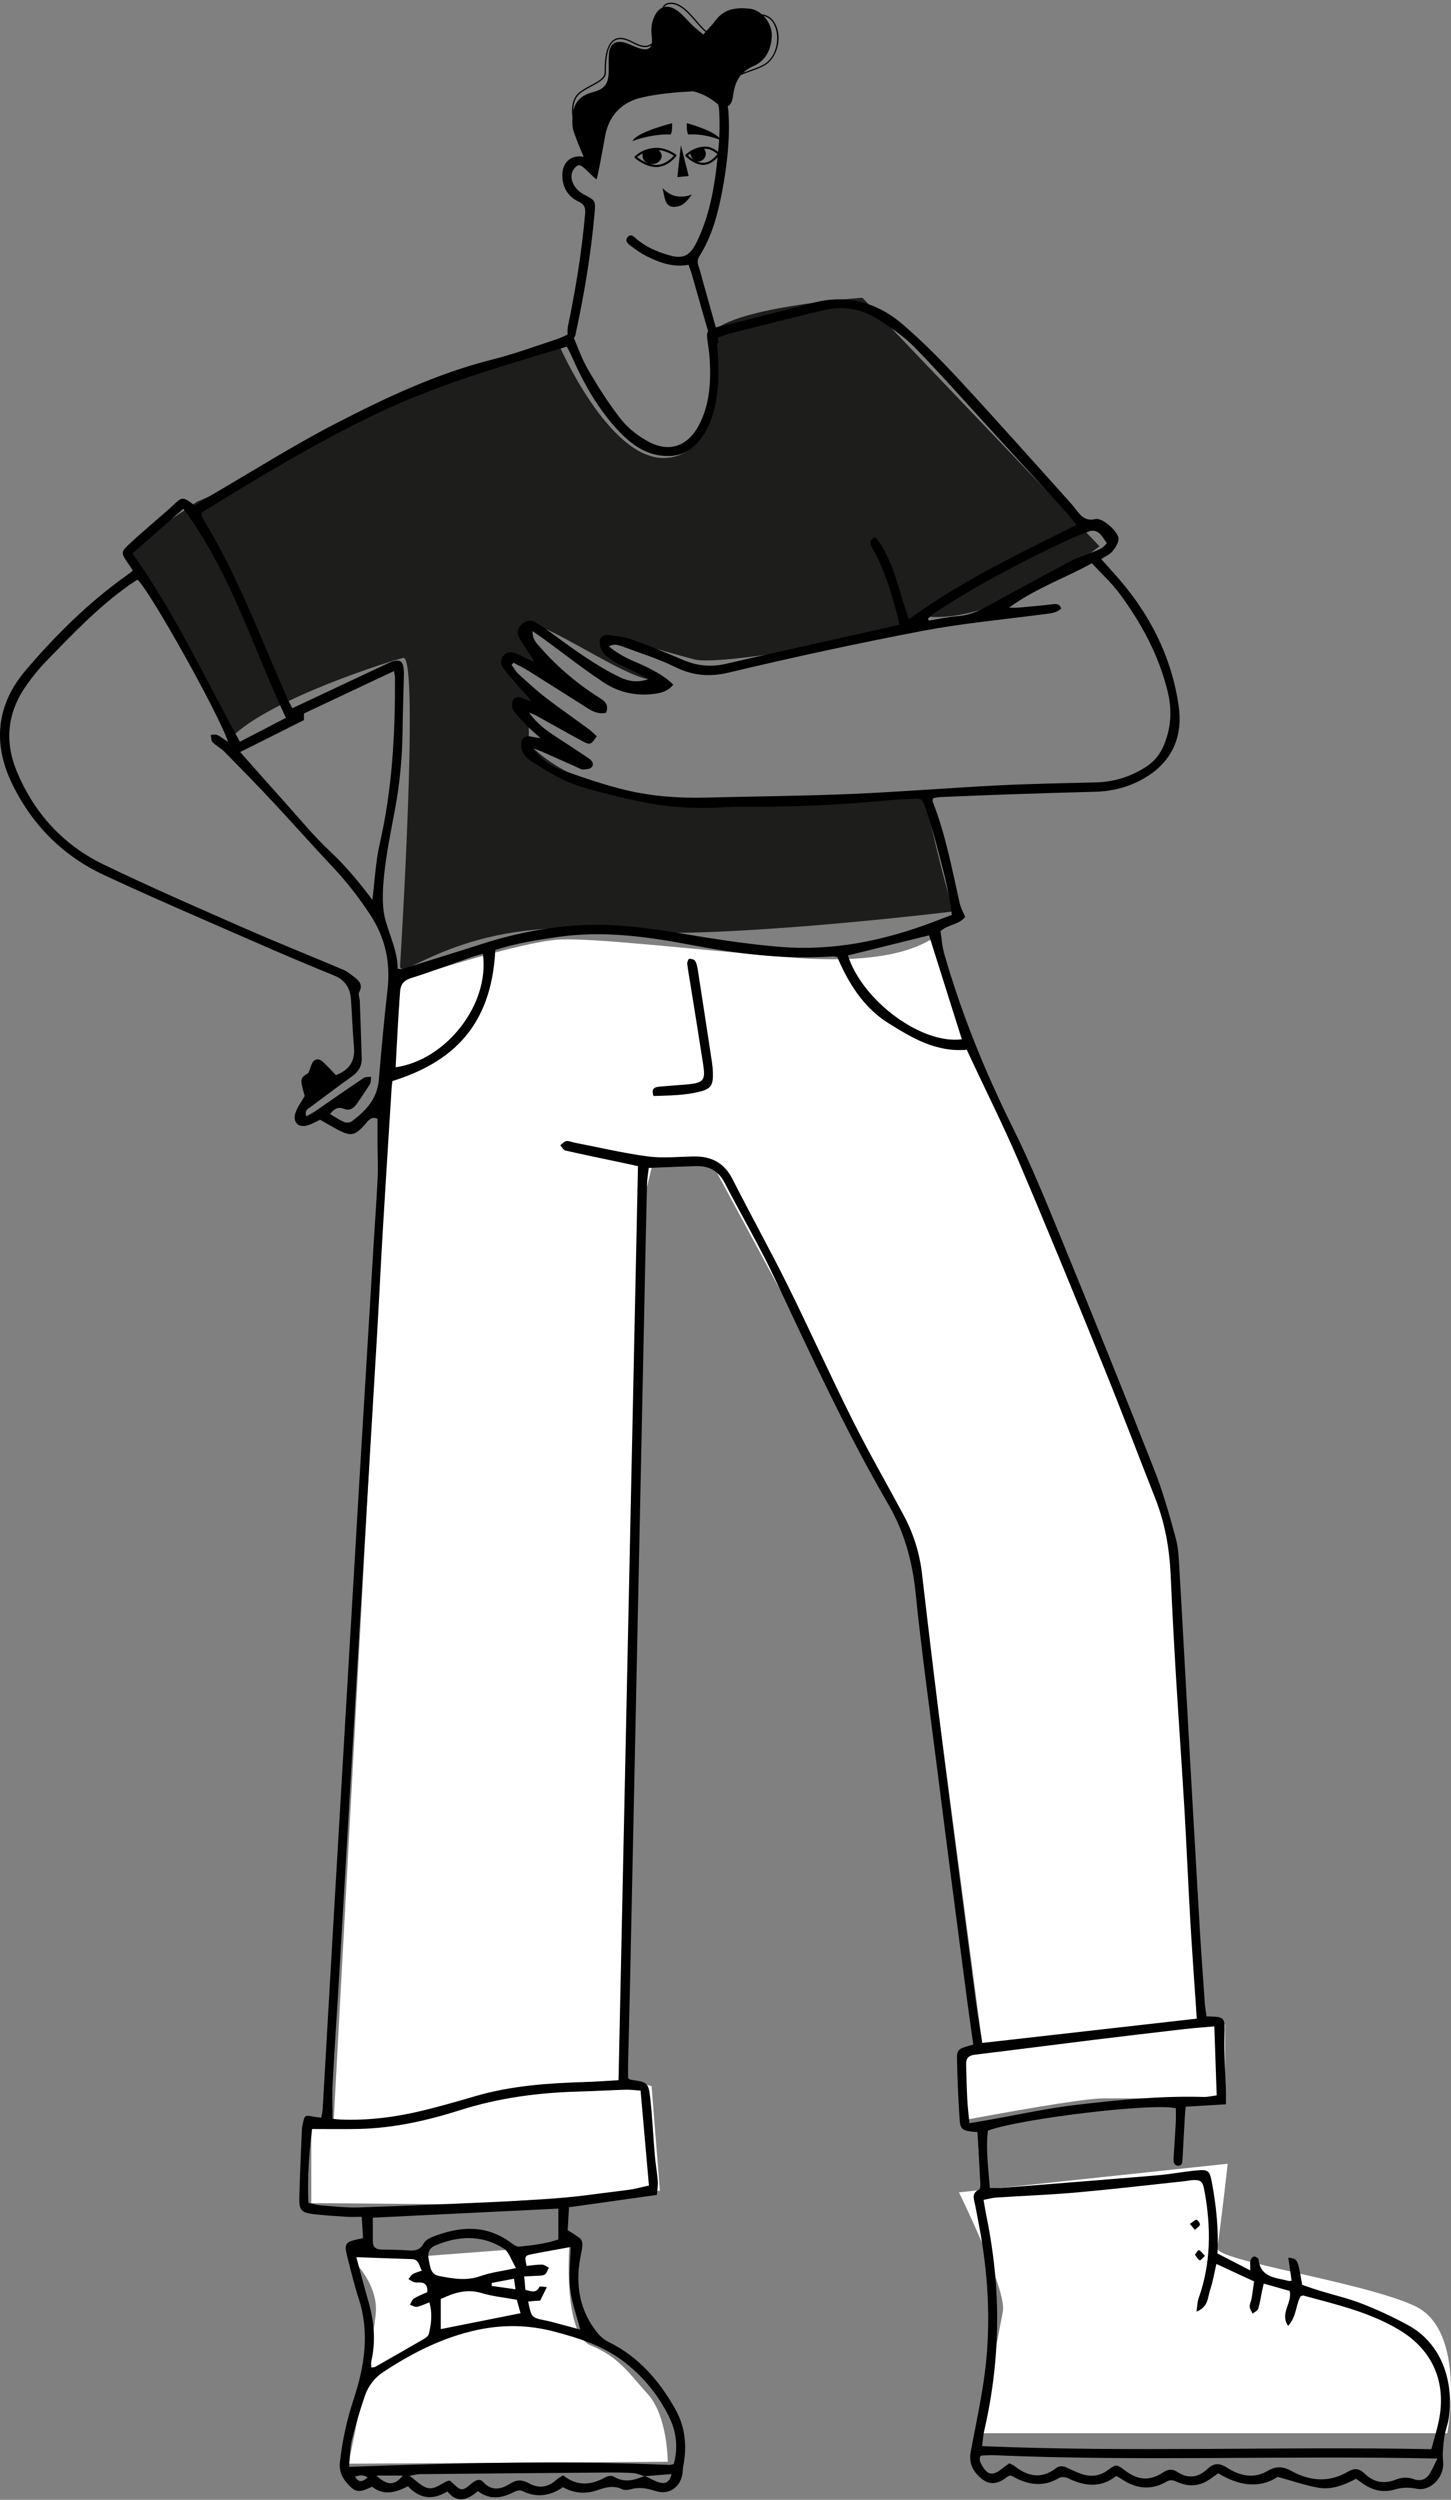
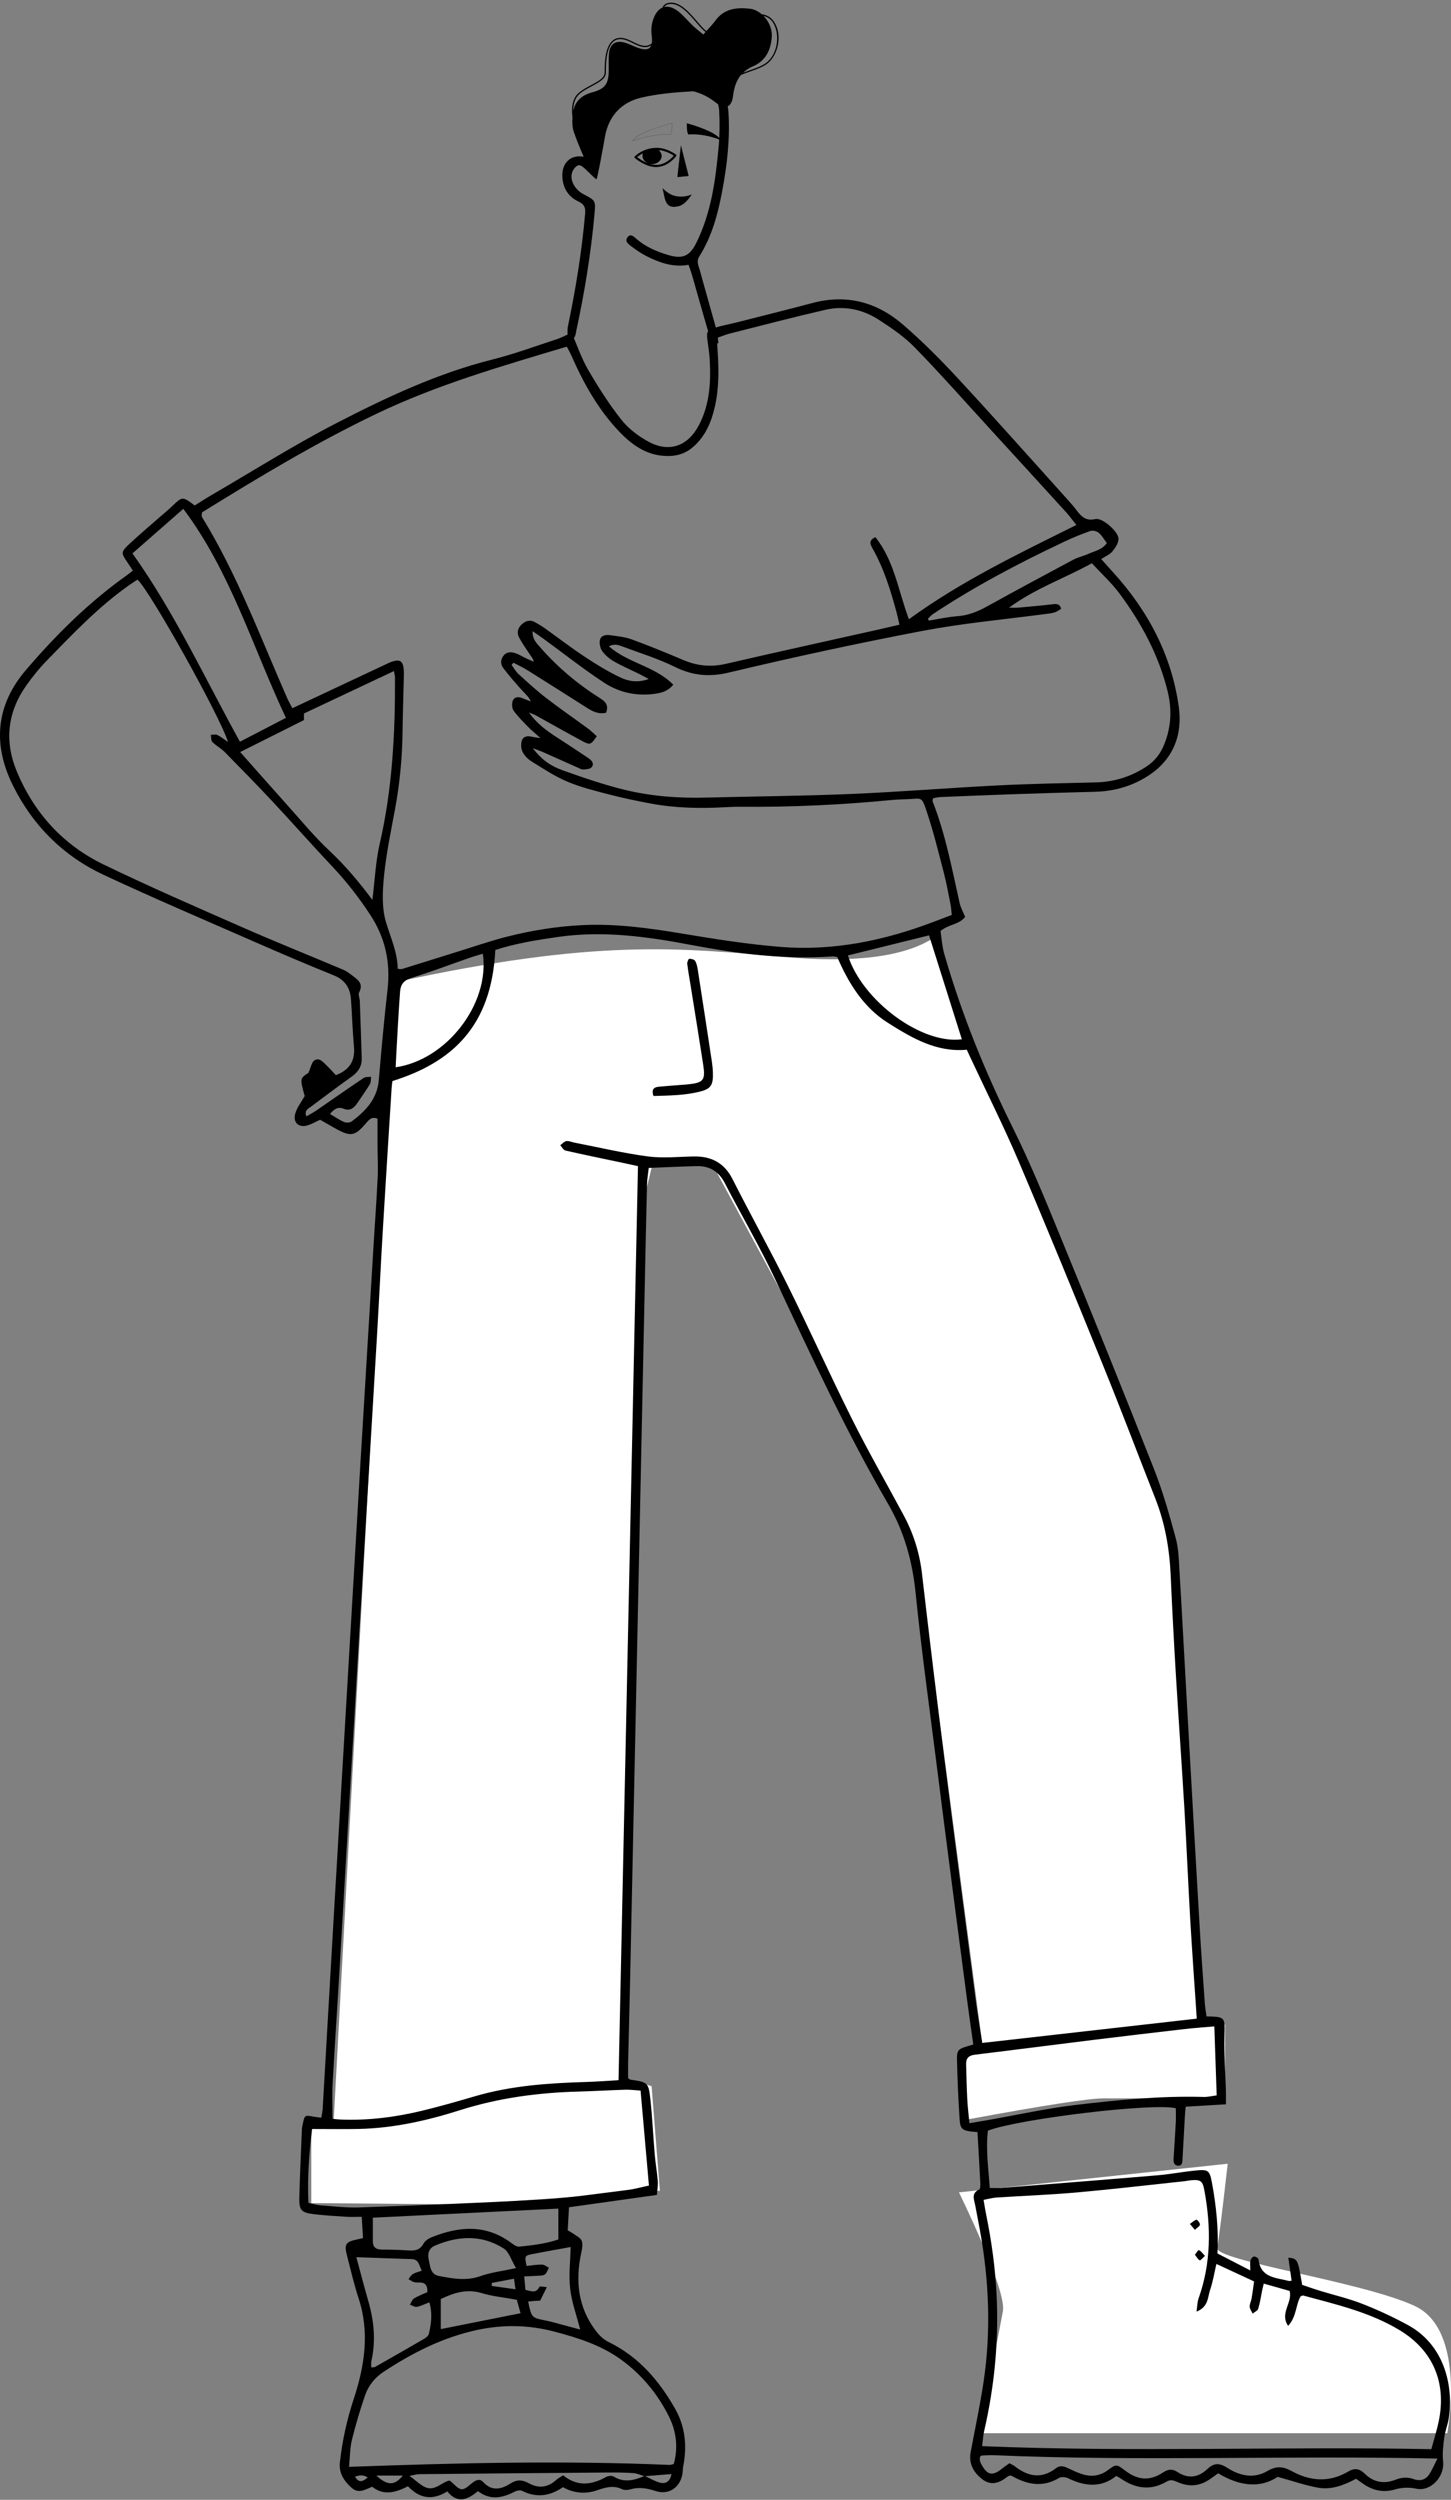
<svg xmlns="http://www.w3.org/2000/svg" width="338" height="582" viewBox="0 0 338 582" fill="none">
  <rect x="0" y="0" width="338" height="582" fill="#808080" stroke="none" />
-   <path fill-rule="evenodd" clip-rule="evenodd" d="M92.09 228.672C112.424 222.199 125.321 218.88 130.782 218.717C138.972 218.472 158.294 220.683 182.698 222.81C198.968 224.228 210.494 222.782 217.275 218.472L269.094 348.175C271.659 353.699 272.941 357.329 272.941 359.066C272.941 360.802 274.936 398.224 278.926 471.331H285.366V485.702V488.531C269.962 488.531 260.528 488.531 257.062 488.531C253.597 488.531 243.052 490.164 225.427 493.43L224.323 477.396L228.764 475.48L213.815 362.284L197.945 330.357L166.007 271.166H151.959L149.202 282.539L144.584 483.532L151.788 485.702L153.712 510.024L108.992 513.218L72.511 512.917V493.43H77.744L92.09 228.672Z" fill="white" />
-   <path fill-rule="evenodd" clip-rule="evenodd" d="M130.274 80.444C130.274 80.444 88.471 91.834 78.909 99.16C67.182 108.142 45.949 116.77 45.949 116.77L29.238 128.15C29.238 128.15 43.788 153.227 53.712 171.884C62.689 162.536 92.525 153.417 93.944 153.168C97.744 152.501 93.204 224.748 93.204 224.748C92.836 229.376 107.725 212.878 142.684 216.683C165.264 219.141 222.175 212.185 222.175 212.185C222.175 212.185 219.576 205.049 215.133 184.055C215.068 183.75 147.186 197.313 123.495 173.473C122.769 172.742 123.667 164.947 122.672 164.57C121.599 164.165 138.743 171.048 137.644 170.617C124.151 165.332 119.114 158.815 118.394 153.149C118.299 152.4 140.399 164.674 139.947 164.067C138.946 162.724 121.192 149.621 122.343 145.759C123.544 141.729 150.854 161.992 153.109 157.556C154.103 155.6 142.056 152.354 140.838 150.753C137.028 145.74 153.109 151.344 161.859 153.544C168.464 155.205 214.184 146.899 216.511 143.607C233.723 144.689 256.127 127.188 256.127 127.188L200.892 69.323C200.892 69.323 168.589 71.521 165.297 78.239C167.848 85.806 167.701 106.308 154.754 106.624C141.806 106.94 130.274 80.444 130.274 80.444Z" fill="#1D1D1B" />
+   <path fill-rule="evenodd" clip-rule="evenodd" d="M92.09 228.672C138.972 218.472 158.294 220.683 182.698 222.81C198.968 224.228 210.494 222.782 217.275 218.472L269.094 348.175C271.659 353.699 272.941 357.329 272.941 359.066C272.941 360.802 274.936 398.224 278.926 471.331H285.366V485.702V488.531C269.962 488.531 260.528 488.531 257.062 488.531C253.597 488.531 243.052 490.164 225.427 493.43L224.323 477.396L228.764 475.48L213.815 362.284L197.945 330.357L166.007 271.166H151.959L149.202 282.539L144.584 483.532L151.788 485.702L153.712 510.024L108.992 513.218L72.511 512.917V493.43H77.744L92.09 228.672Z" fill="white" />
  <path fill-rule="evenodd" clip-rule="evenodd" d="M223.381 510.412C223.381 510.412 234.546 533.088 233.62 538.099C232.696 543.108 228.083 566.486 228.083 566.486H337.141C337.141 566.486 341.749 542.543 329.559 536.865C317.368 531.188 282.918 526.329 283.527 523.324C284.138 520.318 285.982 503.749 285.982 503.749L223.381 510.412Z" fill="white" />
-   <path fill-rule="evenodd" clip-rule="evenodd" d="M81.174 573.588C81.174 573.588 86.347 549.127 87.512 538.889C88.405 531.035 80.697 524.683 80.697 524.683L95.759 525.49L132.637 522.688C132.637 522.688 131.021 543.42 137.683 546.092C144.346 548.765 147.021 553.195 150.815 557.297C155.547 562.413 155.547 573.136 155.547 573.136L81.174 573.588Z" fill="white" />
  <path fill-rule="evenodd" clip-rule="evenodd" d="M85.666 576.8C84.598 576.106 83.773 576.241 82.695 576.601C83.662 578.194 84.505 577.732 85.666 576.8ZM87.669 576.346C90.29 578.8 92.005 578.65 93.828 576.346H87.669ZM114.552 531.503C114.548 531.735 114.545 531.968 114.541 532.199C116.305 532.445 118.067 532.693 120.085 532.976C119.935 531.923 119.851 531.324 119.735 530.514C117.895 530.865 116.223 531.183 114.552 531.503ZM121.258 538.553C120.993 537.602 120.676 536.466 120.385 535.417C117.468 534.885 114.755 534.638 112.196 533.863C108.682 532.796 105.667 533.832 102.674 535.249V542.252C108.795 541.034 114.783 539.842 121.258 538.553ZM120.202 528.051C119.091 526.202 118.571 524.265 117.343 523.484C112.214 520.225 106.753 520.499 101.314 522.82C99.858 523.44 99.562 524.742 99.882 526.146C100.227 527.658 100.24 529.501 102.276 529.886C105.469 530.487 108.605 531.083 111.884 529.923C114.396 529.034 117.105 528.722 120.202 528.051ZM135.158 542.357C134.304 539.029 133.169 535.984 132.816 532.85C132.456 529.643 132.862 526.348 132.932 523.137C129.8 523.712 126.78 524.233 123.775 524.829C122.233 525.135 122.18 525.345 122.668 527.548C123.852 527.427 125.051 527.212 126.246 527.227C126.788 527.234 127.325 527.699 127.864 527.955C127.56 528.496 127.371 529.202 126.918 529.526C126.479 529.839 125.772 529.791 125.177 529.836C124.214 529.908 123.248 529.926 122.11 529.973C122.226 531.25 122.309 532.163 122.395 533.108C123.742 533.438 124.88 534.002 125.662 532.398C125.751 532.217 126.622 532.431 127.385 532.479C126.724 533.81 126.281 534.705 125.829 535.614C125.269 535.646 124.811 535.663 124.352 535.701C123.917 535.735 123.482 535.791 123.033 535.84C123.814 539.615 123.818 539.599 127.171 540.26C128.267 540.475 129.343 540.796 130.425 541.083C132.01 541.503 133.594 541.935 135.158 542.357ZM216.164 144.044C216.227 144.191 216.29 144.337 216.354 144.484C218.617 144.124 220.87 143.612 223.146 143.446C225.651 143.262 227.817 142.348 229.98 141.152C236.626 137.482 243.31 133.882 250.007 130.311C251.142 129.706 252.456 129.458 253.625 128.908C255.011 128.259 256.674 128.058 257.832 126.431C257.195 125.595 256.684 124.665 255.932 124.034C255.467 123.644 254.539 123.428 253.983 123.623C251.886 124.356 249.818 125.211 247.805 126.162C237.3 131.128 227.018 136.523 217.304 142.981C216.879 143.263 216.542 143.686 216.164 144.044ZM86.849 516.31C86.849 518.189 86.855 519.969 86.848 521.749C86.841 523.209 87.593 523.732 88.965 523.733C91.019 523.735 93.076 523.801 95.126 523.935C96.611 524.03 97.831 523.899 98.658 522.334C99.016 521.658 99.887 521.126 100.639 520.827C106.944 518.322 113.135 517.802 118.999 522.122C119.579 522.548 120.327 523.112 120.943 523.05C123.979 522.746 127.027 522.396 130.069 521.384V514.195C115.594 514.902 101.279 515.603 86.849 516.31ZM83.007 525.503C83.978 529.078 84.83 532.379 85.775 535.652C87.114 540.291 87.594 544.958 86.5 549.723C86.401 550.158 86.487 550.64 86.487 551.164C86.861 551.123 87.168 551.174 87.381 551.052C91.208 548.883 95.029 546.705 98.828 544.489C99.27 544.231 99.805 543.786 99.908 543.335C100.434 541.038 100.787 538.711 100.02 536.012C98.968 536.414 98.071 536.882 97.121 537.064C96.626 537.16 96.038 536.75 95.491 536.57C95.797 536.073 95.991 535.385 96.431 535.117C97.438 534.504 98.565 534.096 99.541 533.652C99.638 532.167 99.131 531.433 97.83 531.398C97.37 531.385 96.886 531.441 96.458 531.312C95.993 531.172 95.582 530.854 95.147 530.615C95.48 530.213 95.742 529.69 96.162 529.441C96.756 529.085 97.467 528.933 98.264 528.645C97.59 527.477 97.637 526.008 95.941 525.956C91.763 525.83 87.587 525.667 83.007 525.503ZM92.16 248.477C103.798 246.835 114.124 233.969 112.484 222.046C111.486 222.347 110.506 222.605 109.552 222.936C104.961 224.534 100.41 226.26 95.775 227.705C94.036 228.248 93.313 229.21 93.195 230.886C93.016 233.448 92.843 236.013 92.693 238.579C92.502 241.868 92.338 245.16 92.16 248.477ZM224.053 241.963C221.463 233.757 218.935 225.743 216.415 217.762C210.222 219.294 203.872 220.867 197.514 222.44C200.908 233.032 214.697 243.208 224.053 241.963ZM334.839 572.391C299.915 571.621 265.684 573.073 231.477 571.607C230.547 571.565 229.612 571.652 228.682 571.689C228.596 571.693 228.505 571.761 228.437 571.821C228.373 571.88 228.334 571.967 228.257 572.081C228.257 572.32 228.216 572.607 228.269 572.876C228.323 573.149 228.446 573.416 228.576 573.666C229.927 576.265 231.162 576.534 233.39 574.75C233.958 574.295 234.565 573.891 235.119 573.49C235.613 573.745 235.982 573.866 236.268 574.093C239.394 576.575 242.599 577.248 245.995 574.628C246.843 573.975 247.73 574.125 248.638 574.56C249.651 575.046 250.675 575.521 251.728 575.901C253.979 576.712 256.095 576.548 258.106 575.062C260.053 573.622 260.096 573.683 262.168 575.24C265.131 577.469 267.832 577.66 270.976 575.595C272.195 574.795 273.161 574.779 274.307 575.536C276.786 577.174 279.182 576.786 281.231 574.837C282.836 573.308 284.147 573.416 285.922 574.565C288.831 576.447 292.115 577.126 295.228 575.288C297.301 574.066 298.896 574.206 300.894 575.308C305.183 577.67 309.635 578.016 313.994 575.443C315.553 574.524 316.677 574.698 317.958 575.955C319.953 577.915 322.402 578.355 324.977 577.35C326.452 576.774 327.824 576.626 329.323 577.178C330.679 577.677 331.998 577.397 332.847 576.182C333.571 575.146 334.046 573.93 334.839 572.391ZM66.601 167.129C58.829 150.603 53.715 133.137 42.701 118.462C38.653 122.008 34.788 125.392 30.854 128.838C40.736 142.715 47.712 157.897 55.888 172.686C59.452 170.837 62.829 169.085 66.601 167.129ZM225.821 494.315C227.575 494.017 228.846 493.807 230.114 493.585C236.915 492.391 243.678 490.884 250.521 490.069C260.432 488.891 270.382 487.914 280.396 488.2C281.363 488.227 282.337 487.974 283.418 487.837C283.23 482.317 283.053 477.142 282.869 471.771C280.36 471.995 278.136 472.144 275.924 472.4C268.881 473.212 261.838 474.039 254.801 474.906C245.544 476.046 236.293 477.249 227.034 478.371C225.635 478.541 225.019 479.221 225.052 480.577C225.121 483.332 225.187 486.087 225.325 488.839C225.409 490.524 225.623 492.201 225.821 494.315ZM70.803 166.11V167.642C65.754 170.173 60.867 172.624 55.951 175.089C59.447 179.027 62.861 182.918 66.323 186.763C69.796 190.623 73.103 194.674 76.877 198.205C80.597 201.684 83.809 205.583 86.745 209.509C87.312 205.001 87.493 200.59 88.466 196.369C91.395 183.662 92.058 170.775 92.011 157.805C92.01 157.382 91.887 156.958 91.773 156.232C84.744 159.542 77.991 162.723 70.803 166.11ZM72.695 495.662C72.017 501.295 71.575 506.936 71.839 512.858C72.825 513.067 73.705 513.362 74.602 513.427C77.673 513.65 80.758 514.034 83.822 513.921C98.005 513.402 112.192 512.878 126.359 512.061C132.965 511.682 139.537 510.669 146.115 509.868C147.826 509.661 149.503 509.178 151.165 508.829C150.5 501.27 149.869 494.105 149.218 486.721C147.876 486.635 146.779 486.482 145.69 486.514C142.048 486.625 138.411 486.848 134.77 486.946C125.396 487.198 116.183 488.417 107.189 491.271C99.507 493.71 91.673 495.472 83.58 495.649C80.135 495.725 76.686 495.662 72.695 495.662ZM156.954 573.662C157.988 569.882 157.571 566.125 155.864 562.68C153.221 557.351 149.481 552.837 144.678 549.36C140.037 545.998 134.712 544.31 129.249 542.861C123.239 541.265 117.281 541.146 111.243 542.428C103.257 544.126 96.098 547.745 89.314 552.219C87.3 553.547 85.802 555.445 85.019 557.726C83.851 561.129 82.819 564.593 81.963 568.09C81.507 569.957 81.54 571.949 81.311 574.32C106.443 573.399 131.178 572.821 155.913 573.866C156.18 573.876 156.449 573.764 156.954 573.662ZM76.869 259.354C78.081 260.059 79.075 260.764 80.167 261.223C80.67 261.434 81.531 261.388 81.949 261.072C85.167 258.643 87.87 255.877 88.243 251.436C88.834 244.416 89.476 237.399 90.272 230.4C90.99 224.075 89.77 218.354 86.268 213.019C83.656 209.039 80.794 205.325 77.538 201.879C72.808 196.869 68.244 191.696 63.535 186.662C59.864 182.737 56.105 178.896 52.335 175.071C51.482 174.205 50.343 173.632 49.488 172.768C49.148 172.424 49.218 171.656 49.101 171.082C49.608 171.078 50.186 170.914 50.604 171.108C51.383 171.47 52.068 172.041 53.12 172.744C51.153 166.516 34.911 137.538 32.031 134.949C31.427 135.345 30.792 135.738 30.18 136.167C22.977 141.23 16.919 147.602 10.803 153.894C9.101 155.645 7.548 157.579 6.133 159.58C1.73 165.806 0.989 172.573 3.917 179.607C7.987 189.382 14.782 196.756 24.153 201.283C34.864 206.458 45.781 211.199 56.67 215.98C64.388 219.369 72.216 222.499 79.979 225.779C80.74 226.101 81.43 226.631 82.098 227.14C83.372 228.111 84.74 229.017 83.653 231.058C83.398 231.539 83.791 232.351 83.815 233.013C83.975 237.478 84.131 241.945 84.257 246.411C84.311 248.291 83.41 249.601 81.903 250.67C78.681 252.953 75.534 255.345 72.363 257.703C71.733 258.171 70.841 258.524 71.375 259.9C72.169 259.439 72.894 259.081 73.556 258.628C77.276 256.076 80.967 253.478 84.713 250.963C85.157 250.665 85.864 250.771 86.449 250.692C86.367 251.264 86.447 251.935 86.174 252.386C85.247 253.924 84.198 255.387 83.193 256.875C82.44 257.991 81.467 258.712 80.11 258.152C78.85 257.631 77.958 258.036 76.869 259.354ZM278.718 538.179C278.915 536.85 278.906 535.931 279.195 535.121C282.131 526.899 282.119 518.518 280.568 510.048C280.141 507.714 279.709 507.397 277.347 507.601C276.883 507.642 276.424 507.761 275.96 507.811C267.598 508.699 259.244 509.686 250.868 510.431C244.63 510.985 238.365 511.209 232.114 511.619C231.148 511.684 230.195 511.96 229.115 512.16C229.355 513.537 229.507 514.567 229.715 515.586C230.979 521.747 231.831 527.96 232.145 534.255C232.678 544.99 231.656 555.566 229.245 566.019C229.003 567.068 228.952 568.162 228.777 569.499C263.888 570.954 298.636 569.524 333.418 570.205C334.061 567.813 334.697 565.827 335.124 563.795C337.035 554.689 333.789 547.157 325.962 542.455C319.023 538.284 311.247 536.511 303.583 534.432C303.433 534.393 303.238 534.528 302.978 534.609C301.798 536.613 302.061 539.342 300.059 541.493C298.03 538.521 301.121 536.157 300.41 533.363C298.528 532.829 296.511 532.258 294.379 531.654C294.2 532.426 294.088 532.878 293.993 533.335C293.705 534.73 293.512 536.156 293.094 537.509C292.947 537.979 292.243 538.269 291.797 538.64C291.55 538.101 291.126 537.571 291.102 537.021C291.074 536.387 291.447 535.746 291.557 535.093C291.775 533.804 291.935 532.506 292.126 531.147C289.124 529.755 286.357 528.473 283.355 527.08C282.845 529.245 282.536 531.223 281.898 533.081C281.31 534.794 281.53 537.088 278.718 538.179ZM247.181 141.73C245.665 142.765 245.572 142.689 242.217 143.121C233.046 144.305 223.815 145.176 214.743 146.909C199.698 149.783 184.712 153.023 169.808 156.573C165.215 157.667 161.36 157.308 157.207 155.262C153.276 153.325 149.04 152.03 144.926 150.488C144.044 150.156 143.1 149.813 141.83 150.472C146.428 154.456 152.573 155.086 156.836 159.407C155.702 160.802 154.283 161.26 152.844 161.483C148.518 162.155 144.343 161.315 140.733 158.946C135.87 155.758 131.284 152.128 126.576 148.693C125.861 148.172 125.124 147.683 124.055 146.942C124.025 148.832 124.935 149.671 125.704 150.557C129.822 155.299 134.573 159.282 139.853 162.598C141.13 163.401 141.811 164.258 141.183 165.943C139.617 166.291 138.277 165.776 136.981 164.952C132.305 161.984 127.629 159.012 122.932 156.076C121.865 155.408 120.712 154.879 119.598 154.287C119.457 154.462 119.315 154.636 119.174 154.811C119.702 155.52 120.136 156.339 120.776 156.922C122.862 158.825 124.946 160.744 127.174 162.464C130.377 164.936 133.713 167.227 136.972 169.623C137.704 170.161 138.352 170.822 139.018 171.409C137.602 173.432 137.487 173.524 135.58 172.501C132.027 170.598 128.526 168.594 124.993 166.65C124.428 166.339 123.81 166.129 123.216 165.871C125.003 168.44 127.342 170.136 129.787 171.71C132.235 173.287 134.663 174.894 137.083 176.516C137.828 177.014 138.498 177.773 137.829 178.615C137.478 179.055 136.549 179.108 135.87 179.151C135.444 179.179 134.986 178.887 134.56 178.697C131.821 177.483 129.091 176.25 126.352 175.039C125.743 174.771 125.107 174.566 124.08 174.181C125.993 176.621 127.891 178.207 131.188 179.381C135.94 181.073 140.735 182.722 145.625 183.907C151.818 185.408 158.168 185.861 164.553 185.692C175.764 185.395 186.983 185.325 198.187 184.851C209.67 184.366 221.131 183.426 232.609 182.846C240.17 182.465 247.744 182.349 255.313 182.152C259.632 182.038 263.576 180.79 267.184 178.377C269.043 177.131 270.316 175.457 271.173 173.363C272.854 169.252 273.033 165.138 271.954 160.803C269.87 152.426 265.863 145.06 260.83 138.247C258.946 135.697 256.557 133.533 254.343 131.134C247.945 134.665 241.284 136.923 235.032 141.478C236.183 141.478 236.692 141.517 237.193 141.47C239.798 141.232 242.404 141.008 245.001 140.702C245.995 140.584 246.869 140.47 247.181 141.73ZM250.732 122.221C249.767 121.015 249.119 120.109 248.378 119.295C242.525 112.869 236.659 106.457 230.787 100.049C224.919 93.644 219.164 87.121 213.105 80.907C210.637 78.376 207.622 76.322 204.637 74.403C200.874 71.982 196.612 71.125 192.238 72.133C184.776 73.854 177.362 75.795 169.935 77.671C168.962 77.917 168.028 78.327 166.995 78.688C167.052 79.736 167.095 80.677 167.158 81.618C167.454 86.007 167.505 90.383 166.517 94.703C165.72 98.196 164.384 101.394 161.683 103.86C160.083 105.32 158.294 106.066 156.113 106.155C151.193 106.355 147.536 103.92 144.305 100.546C139.336 95.358 135.9 89.156 133.013 82.599C132.725 81.944 132.354 81.327 132.03 80.706C116.873 85.234 101.893 89.541 87.701 96.332C73.554 103.102 60.168 111.18 47.054 119.293C47.017 119.927 46.926 120.166 47.005 120.297C55.2 133.584 60.612 148.233 66.868 162.466C67.207 163.238 67.631 163.971 68.099 164.887C75.647 161.342 83.097 157.844 90.549 154.346C90.804 154.226 91.069 154.126 91.334 154.038C93.183 153.425 93.898 153.915 94.054 155.951C94.106 156.612 94.077 157.284 94.061 157.951C93.967 162.044 93.822 166.137 93.775 170.232C93.706 176.344 93.134 182.395 92.016 188.406C91.059 193.55 89.982 198.694 89.458 203.891C89.099 207.445 88.909 211.3 89.897 214.635C90.967 218.246 92.597 221.678 92.642 225.56C93.104 225.584 93.401 225.677 93.649 225.599C98.012 224.252 102.367 222.877 106.73 221.524C110.466 220.365 114.173 219.077 117.956 218.111C123.855 216.607 129.849 215.638 135.944 215.37C143.747 215.025 151.404 216.103 159.079 217.384C166.634 218.644 174.226 219.847 181.85 220.456C194.151 221.439 206.024 218.985 217.535 214.598C218.905 214.075 220.276 213.555 221.712 213.008C221.598 212.034 221.56 211.281 221.415 210.548C220.932 208.124 220.504 205.681 219.882 203.292C218.636 198.515 217.469 193.699 215.902 189.027C214.657 185.31 214.778 185.921 211.521 186.054C210.306 186.103 209.087 186.118 207.878 186.236C196.045 187.395 184.188 187.934 172.301 187.825C171.18 187.815 170.059 187.868 168.94 187.93C163.139 188.251 157.353 188.15 151.627 187.083C148.32 186.466 145.019 185.775 141.761 184.93C138.507 184.087 135.207 183.268 132.12 181.962C129.216 180.734 126.53 178.945 123.823 177.275C122.976 176.753 122.165 175.926 121.726 175.039C121.358 174.299 121.3 173.175 121.572 172.388C121.922 171.372 122.971 171.285 123.975 171.539C124.435 171.655 124.917 171.69 125.908 171.839C124.661 170.722 123.784 170.021 123.006 169.22C121.824 168.003 120.6 166.798 119.624 165.42C119.233 164.869 119.192 163.757 119.461 163.103C119.818 162.235 120.765 162.154 121.655 162.528C122.314 162.805 122.985 163.048 123.649 163.305C123.141 162.143 122.282 161.483 121.571 160.686C120.069 159.008 118.578 157.308 117.216 155.513C116.545 154.631 116.573 153.505 117.335 152.596C118.122 151.66 119.184 151.758 120.184 152.115C120.972 152.396 121.693 152.867 122.456 153.227C123.082 153.524 123.725 153.78 124.362 154.055C124.183 153.325 123.794 152.919 123.488 152.457C122.603 151.126 121.658 149.82 120.915 148.408C120.329 147.294 120.618 146.169 121.584 145.315C122.513 144.492 123.538 144.212 124.675 144.887C125.4 145.319 126.148 145.723 126.835 146.213C129.977 148.451 133.038 150.811 136.251 152.935C138.904 154.69 141.643 156.359 144.502 157.717C146.366 158.6 148.509 159.021 151.116 158.082C150.087 157.535 149.474 157.189 148.843 156.879C146.91 155.927 144.92 155.078 143.051 154.01C142.017 153.419 141.019 152.589 140.313 151.633C139.825 150.972 139.582 149.85 139.739 149.037C139.944 147.968 141.077 147.739 142.029 147.87C143.775 148.111 145.579 148.283 147.219 148.881C151.261 150.355 155.244 152.006 159.213 153.68C162.422 155.033 165.617 155.358 169.053 154.562C180.891 151.82 192.762 149.226 204.617 146.571C206.214 146.215 207.805 145.838 209.523 145.441C209.25 144.267 209.083 143.434 208.86 142.614C207.472 137.464 205.912 132.379 203.269 127.716C202.748 126.797 202.208 125.832 203.914 125.061C208.322 130.532 209.237 137.557 211.725 144.17C223.994 135.244 237.271 128.923 250.732 122.221ZM148.612 271.496C147.139 271.177 146.141 270.954 145.141 270.742C140.663 269.794 136.177 268.88 131.716 267.863C131.246 267.755 130.905 267.054 130.504 266.626C130.979 266.287 131.423 265.739 131.936 265.663C132.541 265.572 133.202 265.906 133.843 266.03C139.526 267.131 145.177 268.469 150.904 269.233C154.384 269.698 157.98 269.31 161.522 269.241C165.613 269.159 168.673 270.643 170.645 274.533C174.843 282.824 179.364 290.947 183.494 299.272C188.637 309.637 193.383 320.21 198.563 330.558C202.339 338.104 206.558 345.422 210.544 352.86C212.805 357.079 214.212 361.563 214.771 366.374C216.452 380.839 218.194 395.296 220.021 409.743C222.363 428.244 224.8 446.733 227.225 465.224C227.678 468.683 228.27 472.124 228.807 475.627C245.644 473.72 262.121 471.856 278.77 469.971C278.706 468.98 278.666 468.331 278.624 467.684C278.163 460.744 277.655 453.807 277.255 446.865C276.761 438.304 276.409 429.735 275.903 421.174C275.283 410.716 274.533 400.263 273.905 389.805C273.443 382.102 273.042 374.395 272.696 366.687C272.421 360.545 271.376 354.594 269.117 348.866C265.074 338.621 261.192 328.306 257.046 318.103C250.575 302.179 244.061 286.274 237.328 270.465C233.87 262.345 229.901 254.453 226.162 246.458C225.852 245.792 225.543 245.124 225.201 244.393C218.103 245.044 212.384 241.627 206.832 238.132C201.105 234.526 197.621 228.839 195.022 222.787C194.46 222.726 194.182 222.654 193.908 222.672C182.816 223.431 171.887 222.073 161.017 220.002C150.785 218.05 140.528 216.635 130.096 218.119C125.109 218.829 120.142 219.623 115.377 221.169C114.499 239.241 104.985 247.433 91.412 251.689C91.355 252.183 91.264 252.736 91.229 253.292C90.543 264.223 89.841 275.153 89.193 286.085C88.701 294.358 88.311 302.637 87.824 310.909C86.762 328.974 85.662 347.037 84.588 365.1C83.644 380.978 82.717 396.857 81.785 412.735C80.847 428.709 79.919 444.682 78.971 460.656C78.486 468.833 77.924 477.005 77.48 485.186C77.336 487.819 77.456 490.466 77.456 493.293C78.024 493.345 78.653 493.428 79.286 493.455C85.778 493.726 92.167 492.905 98.461 491.377C102.548 490.385 106.596 489.226 110.635 488.042C119.16 485.54 127.91 484.969 136.707 484.709C139.102 484.639 141.494 484.447 144.083 484.298C145.597 413.188 147.102 342.433 148.612 271.496ZM150.186 576.426C151.363 576.965 152.498 577.674 153.732 577.995C154.943 578.309 156.034 577.903 156.417 575.998C154.146 576.178 152.133 576.337 150.119 576.496C149.259 576.245 148.41 575.834 147.537 575.775C145.488 575.636 143.429 575.621 141.374 575.637C126.799 575.75 112.224 575.88 97.651 576.023C97.079 576.029 96.509 576.219 95.403 576.419C96.899 577.527 97.85 578.477 98.986 579.024C101.274 580.126 102.912 577.803 104.749 577.503C105.814 578.33 106.663 579.499 107.56 579.538C108.441 579.578 109.386 578.492 110.276 577.86C111.049 577.31 111.859 577.086 112.548 577.846C114.566 580.07 116.749 579.555 118.878 578.209C120.409 577.241 121.652 577.281 123.262 578.173C125.363 579.338 127.579 579.184 129.497 577.421C129.964 576.992 130.553 576.7 131.172 576.288C134.428 578.921 137.739 578.604 141.132 576.699C141.623 576.425 142.503 576.307 142.933 576.573C145.41 578.104 147.778 577.444 150.186 576.426ZM281.052 469.447C285.499 469.554 285.327 469.55 285.216 474.143C285.114 478.325 285.442 482.517 285.568 486.706C285.597 487.647 285.572 488.59 285.572 489.91C282.469 490.096 279.442 490.277 276.2 490.472C276.135 491.184 276.051 491.904 276.01 492.629C275.822 495.957 275.653 499.286 275.464 502.614C275.421 503.367 275.441 504.304 274.355 504.196C273.38 504.098 273.328 503.243 273.379 502.442C273.549 499.685 273.745 496.928 273.89 494.17C273.948 493.045 273.899 491.913 273.899 490.843C268.897 489.51 237.414 493.275 230.134 496.042C229.601 500.342 230.238 504.676 230.559 509.389C231.513 509.389 232.41 509.451 233.298 509.38C245.412 508.418 257.527 507.464 269.635 506.441C272.519 506.198 275.376 505.646 278.257 505.351C281.535 505.012 281.772 505.211 282.36 508.42C283.32 513.671 283.876 518.961 283.598 524.642C285.991 525.875 288.446 527.141 291.254 528.588C291.254 527.508 291.153 526.868 291.289 526.285C291.375 525.91 291.784 525.383 292.092 525.348C292.434 525.31 293.124 525.72 293.157 525.997C293.664 530.376 297.248 530.234 300.184 531.04C300.271 531.064 300.372 531.032 300.872 530.997C300.617 529.203 300.366 527.434 300.106 525.617C302.304 525.882 302.304 525.882 303.328 531.951C304.591 532.374 305.977 532.872 307.384 533.304C310.691 534.318 314.085 535.094 317.3 536.349C320.948 537.776 324.532 539.44 327.978 541.315C336.692 546.058 338.612 555.891 337.467 563.082C337.228 564.579 336.618 566.018 336.423 567.516C336.185 569.356 335.969 571.259 336.163 573.086C336.531 576.549 333.339 580.103 329.974 579.413C328.16 579.042 326.551 579.104 324.797 579.616C322.243 580.361 319.796 579.819 317.581 578.297C317.045 577.928 316.519 577.544 315.885 577.093C313.115 578.566 310.176 579.725 307.051 579.17C304.053 578.637 301.14 577.613 297.625 576.65C293.318 579.507 288.46 578.65 283.758 575.82C282.769 576.509 281.962 577.167 281.071 577.669C278.874 578.908 276.595 578.871 274.326 577.877C273.452 577.495 272.728 577.178 271.721 577.768C268.101 579.891 264.563 579.407 261.17 577.103C260.861 576.893 260.528 576.723 260.031 576.431C256.464 579.28 252.671 578.865 248.785 576.962C248.201 576.676 247.222 576.59 246.708 576.899C242.953 579.146 239.371 578.504 235.806 576.487C235.652 576.4 235.459 576.383 235.245 576.323C235.023 576.443 234.753 576.542 234.536 576.712C232.755 578.11 230.823 578.731 228.877 577.247C226.838 575.692 225.592 573.644 226.112 570.861C227.13 565.437 228.286 560.037 229.108 554.583C230.886 542.797 230.398 531.033 228.287 519.324C227.932 517.357 227.534 515.399 227.171 513.435C226.919 512.083 226.176 510.622 228.075 509.762C228.317 509.652 228.392 508.919 228.369 508.483C228.169 504.505 227.932 500.53 227.697 496.388C227.179 496.343 226.738 496.314 226.3 496.263C224.327 496.031 223.69 495.626 223.56 493.722C223.237 488.973 223.022 484.213 222.923 479.455C222.877 477.289 223.285 476.998 225.423 476.382C225.774 476.281 226.121 476.166 226.718 475.981C226.282 472.875 225.829 469.799 225.422 466.716C224.188 457.373 222.96 448.03 221.75 438.683C220.526 429.246 219.309 419.808 218.121 410.367C216.468 397.238 214.623 384.13 213.296 370.967C212.546 363.512 210.652 356.636 206.906 350.194C197.076 333.291 188.902 315.522 180.573 297.827C176.981 290.195 172.698 282.901 168.816 275.405C167.376 272.624 165.177 271.41 162.216 271.487C158.593 271.581 154.971 271.761 151.124 271.913C150.97 273.291 150.745 274.493 150.717 275.699C150.501 284.464 150.322 293.23 150.137 301.995C149.57 328.865 149.007 355.735 148.44 382.604C147.891 408.711 147.342 434.819 146.783 460.926C146.646 467.311 146.466 473.693 146.318 480.076C146.287 481.389 146.314 482.705 146.314 483.819C146.652 484.063 146.72 484.15 146.797 484.162C150.983 484.793 151.08 484.782 151.532 489.062C151.972 493.222 152.156 497.41 152.513 501.58C152.691 503.664 153.065 505.732 153.229 507.817C153.306 508.822 153.101 509.849 153.012 511.009C146.144 511.972 139.499 512.905 132.545 513.883C132.444 515.646 132.344 517.403 132.238 519.241C132.74 519.541 133.145 519.75 133.513 520.008C135.334 521.293 136.113 521.178 135.383 524.568C134.021 530.909 134.604 537.066 138.687 542.506C139.571 543.683 140.493 544.629 141.788 545.26C148.724 548.643 153.565 554.235 157.31 560.881C159.475 564.721 160.016 568.943 159.307 573.318C159.217 573.877 159.07 574.438 159.058 574.999C158.987 578.642 156.145 581.065 152.743 579.954C150.709 579.291 148.855 578.961 146.805 579.562C146.206 579.738 145.413 579.757 144.869 579.501C142.833 578.538 141.024 579.113 139.031 579.792C136.402 580.688 133.678 580.488 131.14 579.055C128.077 581.151 124.935 581.579 121.577 579.889C121.123 579.66 120.308 579.878 119.786 580.146C116.943 581.603 114.139 582.12 111.323 579.97C108.924 582.022 106.516 582.927 104.209 580.039C100.771 582.149 97.782 581.762 95.033 578.838C92.258 580.245 89.431 581.15 86.697 578.945C85.062 579.61 83.52 580.646 81.91 579.202C80.152 577.625 78.89 575.787 79.174 573.25C79.738 568.226 80.806 563.339 82.398 558.518C84.927 550.851 86.157 543.046 83.523 535.048C82.455 531.804 81.698 528.455 80.833 525.145C80.152 522.54 80.509 521.962 83.005 521.415C83.446 521.318 83.884 521.216 84.565 521.06C84.47 519.49 84.38 518.007 84.264 516.107C82.958 516.107 81.774 516.169 80.599 516.094C78.081 515.935 75.559 515.785 73.057 515.486C70.207 515.144 69.657 514.548 69.727 511.653C69.856 506.322 70.114 500.994 70.329 495.666C70.344 495.289 70.442 494.915 70.519 494.542C70.963 492.401 70.976 492.399 73.07 492.791C73.602 492.89 74.142 492.941 74.84 493.036C74.969 492.244 75.128 491.619 75.165 490.988C75.971 477.102 76.752 463.215 77.563 449.33C78.884 426.693 80.222 404.057 81.554 381.422C82.292 368.868 83.026 356.314 83.775 343.761C84.844 325.884 85.924 308.007 87.004 290.129C87.325 284.805 87.719 279.484 87.975 274.157C88.093 271.688 87.954 269.209 87.942 266.736C87.933 264.667 87.941 262.598 87.941 260.47C86.512 259.823 85.857 260.826 85.125 261.665C82.675 264.473 81.703 264.656 78.42 262.881C77.107 262.17 75.821 261.407 74.567 260.695C73.508 261.179 72.61 261.72 71.64 262.007C69.595 262.615 68.195 261.366 68.774 259.265C69.156 257.883 70.139 256.674 70.976 255.164C69.85 251.087 69.85 251.087 71.849 249.769C72.403 248.546 72.576 247.305 73.25 246.874C74.399 246.136 75.293 247.291 76.095 248.067C76.837 248.783 77.523 249.556 78.242 250.312C81.284 249.153 82.758 247.117 82.461 243.759C82.135 240.063 82.012 236.347 81.752 232.644C81.563 229.947 80.335 228.117 77.728 227.066C71.474 224.545 65.272 221.89 59.094 219.185C47.422 214.075 35.7 209.077 24.155 203.685C14.775 199.303 7.66 192.261 2.981 182.812C-1.781 173.197 -0.894 164.087 6.046 155.978C13.061 147.781 20.706 140.205 29.514 133.955C29.963 133.636 30.384 133.276 30.945 132.836C30.48 132.131 30.09 131.516 29.675 130.918C28.178 128.758 28.144 128.503 30.142 126.636C32.346 124.577 34.655 122.632 36.919 120.641C37.981 119.706 39.083 118.817 40.105 117.841C42.497 115.558 42.483 115.541 45.352 117.681C46.688 116.855 48.087 115.943 49.528 115.106C59.106 109.539 68.501 103.6 78.329 98.532C89.986 92.521 101.87 86.928 114.679 83.707C119.744 82.434 124.68 80.616 129.656 78.988C130.861 78.594 131.991 77.962 133.145 77.442C134.466 80.461 135.462 83.451 137.01 86.108C139.342 90.105 141.841 94.048 144.696 97.664C146.342 99.75 148.639 101.501 150.971 102.784C155.8 105.443 160.19 103.949 162.792 99.015C165.31 94.237 165.627 89.011 165.327 83.724C165.24 82.205 164.984 80.698 164.791 79.186C164.543 77.242 164.722 76.827 166.541 76.291C168.33 75.763 170.173 75.427 171.984 74.966C177.78 73.497 183.582 72.044 189.365 70.517C197.239 68.436 204.28 70.35 210.329 75.56C214.887 79.486 219.162 83.795 223.262 88.222C231.862 97.507 240.266 106.979 248.745 116.381C249.441 117.152 250.131 117.934 250.752 118.766C251.871 120.268 252.977 121.37 255.174 120.843C256.782 120.458 260.625 123.848 260.556 125.504C260.514 126.503 259.777 127.583 259.098 128.408C258.533 129.092 257.595 129.455 256.519 130.161C257.492 131.243 258.342 132.203 259.205 133.149C267.372 142.099 272.921 152.483 274.597 164.616C275.497 171.117 273.269 176.841 267.504 180.586C263.706 183.053 259.528 184.228 255.028 184.338C248.67 184.494 242.314 184.693 235.957 184.907C230.349 185.097 224.744 185.328 219.137 185.561C218.518 185.587 217.904 185.749 217.357 185.837C217.294 186.207 217.187 186.42 217.244 186.564C220.25 194.206 221.751 202.258 223.536 210.237C223.775 211.304 224.345 212.295 224.82 213.465C223.475 215.275 220.994 215.14 219.084 216.763C219.346 218.414 219.449 220.317 219.964 222.098C224.008 236.118 229.46 249.544 235.943 262.592C240.032 270.824 243.523 279.376 247.017 287.898C254.403 305.911 261.703 323.964 268.842 342.079C270.889 347.27 272.408 352.695 273.878 358.096C274.545 360.54 274.604 363.179 274.755 365.741C275.42 376.964 276.007 388.19 276.641 399.414C277.568 415.868 278.498 432.323 279.463 448.776C279.808 454.671 280.243 460.562 280.658 466.454C280.726 467.399 280.902 468.336 281.052 469.447Z" fill="black" />
  <path fill-rule="evenodd" clip-rule="evenodd" d="M152.223 255.167C151.671 253.484 152.439 253.099 153.517 252.999C155.112 252.852 156.712 252.739 158.31 252.61C158.968 252.558 159.627 252.52 160.284 252.45C163.872 252.067 164.358 251.491 163.81 247.911C162.865 241.758 161.859 235.616 160.878 229.468C160.606 227.769 160.29 226.075 160.089 224.367C160.044 223.985 160.395 223.208 160.565 223.207C161.039 223.206 161.735 223.383 161.939 223.735C162.307 224.364 162.449 225.162 162.565 225.908C163.671 233.005 164.756 240.105 165.831 247.206C165.96 248.057 166.043 248.922 166.066 249.782C166.142 252.482 165.663 253.443 163.286 254.077C159.643 255.047 155.889 255.05 152.223 255.167Z" fill="black" />
  <path fill-rule="evenodd" clip-rule="evenodd" d="M280.688 525.203C280.119 525.698 279.661 526.334 279.45 526.227C279.014 526.005 278.708 525.39 278.349 524.937C278.663 524.558 279.055 523.807 279.279 523.876C279.731 524.013 280.092 524.6 280.688 525.203Z" fill="black" />
  <path fill-rule="evenodd" clip-rule="evenodd" d="M278.344 519.137C277.848 518.555 277.514 518.163 277.179 517.771C277.682 517.414 278.153 516.948 278.712 516.772C278.872 516.722 279.547 517.538 279.517 517.922C279.489 518.299 278.866 518.628 278.344 519.137Z" fill="black" />
  <path fill-rule="evenodd" clip-rule="evenodd" d="M178.4 14.692C177.436 15.384 176.011 15.887 174.631 16.373C174.11 16.558 173.598 16.738 173.115 16.928C173.731 16.34 174.476 15.829 175.423 15.428C178.379 14.182 179.615 11.543 179.788 8.451C179.884 6.726 179.082 4.953 177.848 3.702C178.71 3.909 179.461 4.358 180.015 5.174C181.736 7.703 181.326 12.591 178.4 14.692ZM134.854 21.997C135.623 21.261 136.724 20.673 137.788 20.103C139.511 19.184 141.138 18.315 141.138 16.927V16.809C141.135 15.116 141.133 11.155 142.905 9.671C143.501 9.173 144.26 9.002 145.162 9.163C145.886 9.294 146.64 9.665 147.369 10.025C148.797 10.73 150.262 11.449 151.694 10.553C151.307 11.597 150.279 11.758 148.436 11.075C147.474 10.72 146.556 10.221 145.576 9.938C143.432 9.315 142.075 10.209 141.859 12.431C141.725 13.822 141.824 15.233 141.796 16.634C141.738 19.613 140.852 20.721 137.927 21.51C135.497 22.166 134.028 23.537 133.538 25.793C133.542 24.147 133.96 22.849 134.854 21.997ZM155.963 0.932C158.271 0.644 160.426 3.158 162.157 5.173C162.979 6.132 163.702 6.965 164.356 7.452C164.186 7.642 164.018 7.825 163.837 8.032C162.981 7.324 162.169 6.72 161.44 6.029C160.423 5.065 159.52 3.978 158.477 3.048C157.104 1.823 155.804 1.37 154.701 1.64C154.967 1.261 155.359 1.007 155.963 0.932ZM180.257 5.01C179.55 3.969 178.564 3.469 177.438 3.317C176.615 2.613 175.646 2.132 174.637 2.022C171.568 1.69 168.678 2.001 166.639 4.801C166.055 5.603 165.365 6.337 164.551 7.234C163.916 6.768 163.181 5.917 162.38 4.983C160.603 2.916 158.399 0.332 155.928 0.642C155.061 0.75 154.578 1.173 154.286 1.781C153.304 2.21 152.511 3.271 152.021 4.953C151.723 5.975 151.665 7.141 151.8 8.202C151.899 8.972 151.91 9.6 151.827 10.095C150.432 11.207 148.999 10.504 147.498 9.763C146.75 9.395 145.977 9.014 145.215 8.876C144.225 8.697 143.383 8.891 142.718 9.448C140.841 11.017 140.843 15.075 140.845 16.809V16.927C140.845 18.14 139.293 18.968 137.651 19.846C136.568 20.424 135.449 21.021 134.652 21.784C133.441 22.94 133.029 24.84 133.357 27.312C133.287 28.461 133.302 29.67 133.664 30.711C134.344 32.669 135.142 34.587 135.961 36.494C133.012 35.954 130.873 37.822 130.992 41.08C131.089 43.742 132.366 45.795 134.724 46.904C136.104 47.553 136.42 48.309 136.301 49.705C135.542 58.557 134.102 67.297 132.293 75.988C132.084 76.988 132.265 78.069 132.265 79.187C134.104 79.125 134.033 77.983 134.241 77.017C136.189 67.973 137.682 58.859 138.502 49.639C138.758 46.757 138.726 46.67 135.956 45.234C133.823 44.13 132.586 41.758 133.346 39.945C133.606 39.327 134.239 38.564 134.806 38.466C135.309 38.379 136.012 39.058 136.52 39.516C136.849 39.81 138.375 41.417 138.958 41.762C139.228 41.224 140.445 34.584 140.924 31.826C141.761 26.988 144.796 23.794 149.383 22.73C153.316 21.818 157.409 21.471 161.469 21.253C163.358 21.708 165.172 22.601 166.913 24.026C167.041 24.131 167.161 24.2 167.285 24.285C167.411 24.754 167.504 25.253 167.531 25.816C167.666 28.607 167.655 31.431 167.4 34.212C166.696 41.852 165.694 49.444 162.247 56.456C160.66 59.686 158.995 60.404 155.46 59.314C152.859 58.513 150.379 57.451 148.278 55.643C147.675 55.125 146.922 54.255 146.166 55.256C145.477 56.168 146.359 56.831 147.012 57.313C148.135 58.139 149.284 58.967 150.521 59.595C153.622 61.165 156.855 62.308 160.394 61.654C160.717 62.599 160.988 63.293 161.193 64.004C162.43 68.312 163.625 72.63 164.897 76.928C165.213 77.995 165.139 79.4 167.356 79.955C167.187 78.676 167.169 77.774 166.939 76.933C165.655 72.253 164.291 67.593 163.019 62.91C162.741 61.888 162.147 60.893 162.891 59.712C165.832 55.051 167.232 49.83 168.235 44.476C169.371 38.396 170.087 32.271 169.687 26.084C169.656 25.609 169.59 25.179 169.518 24.753C170.156 24.445 170.596 23.656 170.741 22.44C170.972 20.502 171.482 18.799 172.597 17.459C173.238 17.177 173.975 16.916 174.727 16.651C176.128 16.156 177.573 15.645 178.571 14.929C181.137 13.087 182.462 8.251 180.257 5.01Z" fill="black" />
  <path fill-rule="evenodd" clip-rule="evenodd" d="M158.617 33.89L160.404 40.96L157.797 41.221L158.617 33.89Z" fill="black" />
  <path fill-rule="evenodd" clip-rule="evenodd" d="M158.621 33.959L157.812 41.206L160.389 40.949L158.621 33.959ZM157.797 41.233C157.795 41.233 157.791 41.232 157.789 41.23C157.786 41.226 157.785 41.223 157.785 41.219L158.604 33.889C158.605 33.883 158.61 33.878 158.616 33.878C158.621 33.878 158.627 33.881 158.628 33.886L160.415 40.956C160.417 40.959 160.415 40.964 160.414 40.967C160.412 40.97 160.408 40.971 160.405 40.972L157.799 41.233H157.797Z" fill="black" />
-   <path fill-rule="evenodd" clip-rule="evenodd" d="M156.556 28.698C156.556 28.698 156.664 30.863 156.184 31.317C154.173 31.095 149.644 31.842 147.373 32.844C148.267 30.771 156.556 28.698 156.556 28.698Z" fill="black" />
  <path fill-rule="evenodd" clip-rule="evenodd" d="M156.544 28.713C156.354 28.762 154.366 29.271 152.303 30.004C149.481 31.01 147.788 31.982 147.397 32.819C149.612 31.853 154.108 31.076 156.179 31.305C156.625 30.871 156.552 28.906 156.544 28.713ZM147.373 32.857C147.369 32.857 147.367 32.854 147.365 32.852C147.36 32.848 147.36 32.844 147.361 32.838C147.733 31.976 149.394 31.015 152.295 29.982C154.455 29.213 156.532 28.691 156.552 28.686C156.557 28.685 156.561 28.686 156.563 28.688C156.566 28.689 156.569 28.693 156.569 28.697C156.572 28.785 156.672 30.873 156.192 31.326C156.19 31.328 156.185 31.33 156.182 31.329C154.107 31.099 149.582 31.884 147.379 32.855C147.376 32.855 147.375 32.857 147.373 32.857Z" fill="black" />
  <path fill-rule="evenodd" clip-rule="evenodd" d="M153.091 38.388C152.443 38.428 151.797 38.307 151.195 38.108C151.417 38.174 151.655 38.21 151.901 38.21C153.133 38.21 154.135 37.331 154.135 36.251C154.135 35.816 153.797 35.295 153.478 34.935C155.057 35.08 156.443 35.903 156.954 36.24C156.496 36.783 155.072 38.266 153.091 38.388ZM149.727 35.713C149.691 35.899 149.669 36.102 149.669 36.251C149.669 37.035 150.196 37.712 150.955 38.024C149.794 37.594 148.832 36.901 148.422 36.578C148.661 36.375 149.106 36.033 149.727 35.713ZM157.462 35.989C157.379 35.927 155.398 34.446 153.072 34.416C149.875 34.38 147.946 36.333 147.864 36.416C147.817 36.464 147.793 36.531 147.795 36.598C147.797 36.665 147.828 36.729 147.878 36.774C147.98 36.864 150.304 38.892 152.836 38.892C152.93 38.892 153.026 38.888 153.121 38.883C155.777 38.718 157.445 36.429 157.515 36.332C157.593 36.222 157.57 36.071 157.462 35.989Z" fill="black" />
-   <path fill-rule="evenodd" clip-rule="evenodd" d="M163.992 37.889C163.424 37.928 162.855 37.789 162.333 37.572C162.423 37.589 162.514 37.601 162.605 37.601C163.598 37.601 164.404 36.794 164.404 35.802C164.404 35.368 164.252 34.961 163.978 34.64C164.088 34.633 164.201 34.629 164.313 34.629H164.314C165.566 34.629 166.712 35.512 167.113 35.859C166.756 36.354 165.599 37.773 163.992 37.889ZM160.246 36.203C160.376 36.092 160.572 35.937 160.823 35.766C160.872 36.182 161.051 36.601 161.334 36.941C161.41 37.035 161.492 37.116 161.577 37.189C160.975 36.834 160.496 36.429 160.246 36.203ZM167.615 35.644C167.551 35.582 166.07 34.133 164.314 34.133H164.313C161.596 34.133 159.781 35.948 159.705 36.026C159.61 36.121 159.61 36.276 159.704 36.373C159.726 36.395 160.241 36.92 161.025 37.431C162.002 38.069 162.931 38.392 163.788 38.392C163.869 38.392 163.948 38.389 164.028 38.383C166.224 38.225 167.593 36.043 167.651 35.951C167.712 35.852 167.696 35.725 167.615 35.644Z" fill="black" />
  <path fill-rule="evenodd" clip-rule="evenodd" d="M160.005 28.698C160.005 28.698 159.896 30.863 160.377 31.317C162.387 31.095 165.625 31.628 167.897 32.629C167.003 30.557 160.005 28.698 160.005 28.698Z" fill="black" />
-   <path fill-rule="evenodd" clip-rule="evenodd" d="M161.38 31.254C163.385 31.254 165.988 31.781 167.872 32.605C167.486 31.768 166.015 30.833 163.61 29.898C161.862 29.218 160.191 28.761 160.015 28.714C160.008 28.908 159.936 30.871 160.381 31.305C160.69 31.271 161.026 31.254 161.38 31.254ZM167.896 32.642L167.891 32.641C165.675 31.665 162.446 31.1 160.378 31.329C160.374 31.33 160.371 31.328 160.368 31.327C160.166 31.135 160.042 30.636 159.998 29.838C159.965 29.246 159.992 28.702 159.992 28.697C159.992 28.694 159.994 28.691 159.997 28.688C160 28.686 160.004 28.685 160.008 28.686C160.025 28.691 161.779 29.159 163.62 29.874C165.32 30.536 167.444 31.55 167.907 32.625C167.91 32.63 167.908 32.636 167.905 32.639C167.903 32.641 167.899 32.642 167.896 32.642Z" fill="black" />
  <path fill-rule="evenodd" clip-rule="evenodd" d="M154.348 43.849C155.584 45.018 156.588 45.668 158.263 45.779C159.938 45.892 161.111 45.279 161.111 45.279C161.111 45.279 159.771 47.554 158.151 47.976C154.801 48.852 154.959 46.224 154.348 43.849Z" fill="black" />
  <path fill-rule="evenodd" clip-rule="evenodd" d="M154.37 43.887C154.466 44.261 154.542 44.643 154.615 45.011C154.858 46.218 155.088 47.359 155.891 47.86C156.417 48.19 157.155 48.224 158.147 47.964C159.633 47.576 160.898 45.6 161.078 45.308C160.862 45.411 159.754 45.891 158.262 45.792C156.578 45.679 155.588 45.036 154.37 43.887ZM156.979 48.161C156.54 48.161 156.175 48.067 155.878 47.881C155.065 47.373 154.835 46.228 154.591 45.016C154.515 44.634 154.435 44.239 154.336 43.852C154.333 43.846 154.337 43.842 154.342 43.838C154.345 43.836 154.352 43.836 154.356 43.84C155.586 45.003 156.572 45.654 158.264 45.767C159.917 45.878 161.093 45.274 161.105 45.268C161.111 45.265 161.117 45.266 161.119 45.271C161.124 45.274 161.124 45.28 161.121 45.285C161.108 45.308 159.76 47.568 158.154 47.989C157.714 48.102 157.324 48.161 156.979 48.161Z" fill="black" />
</svg>